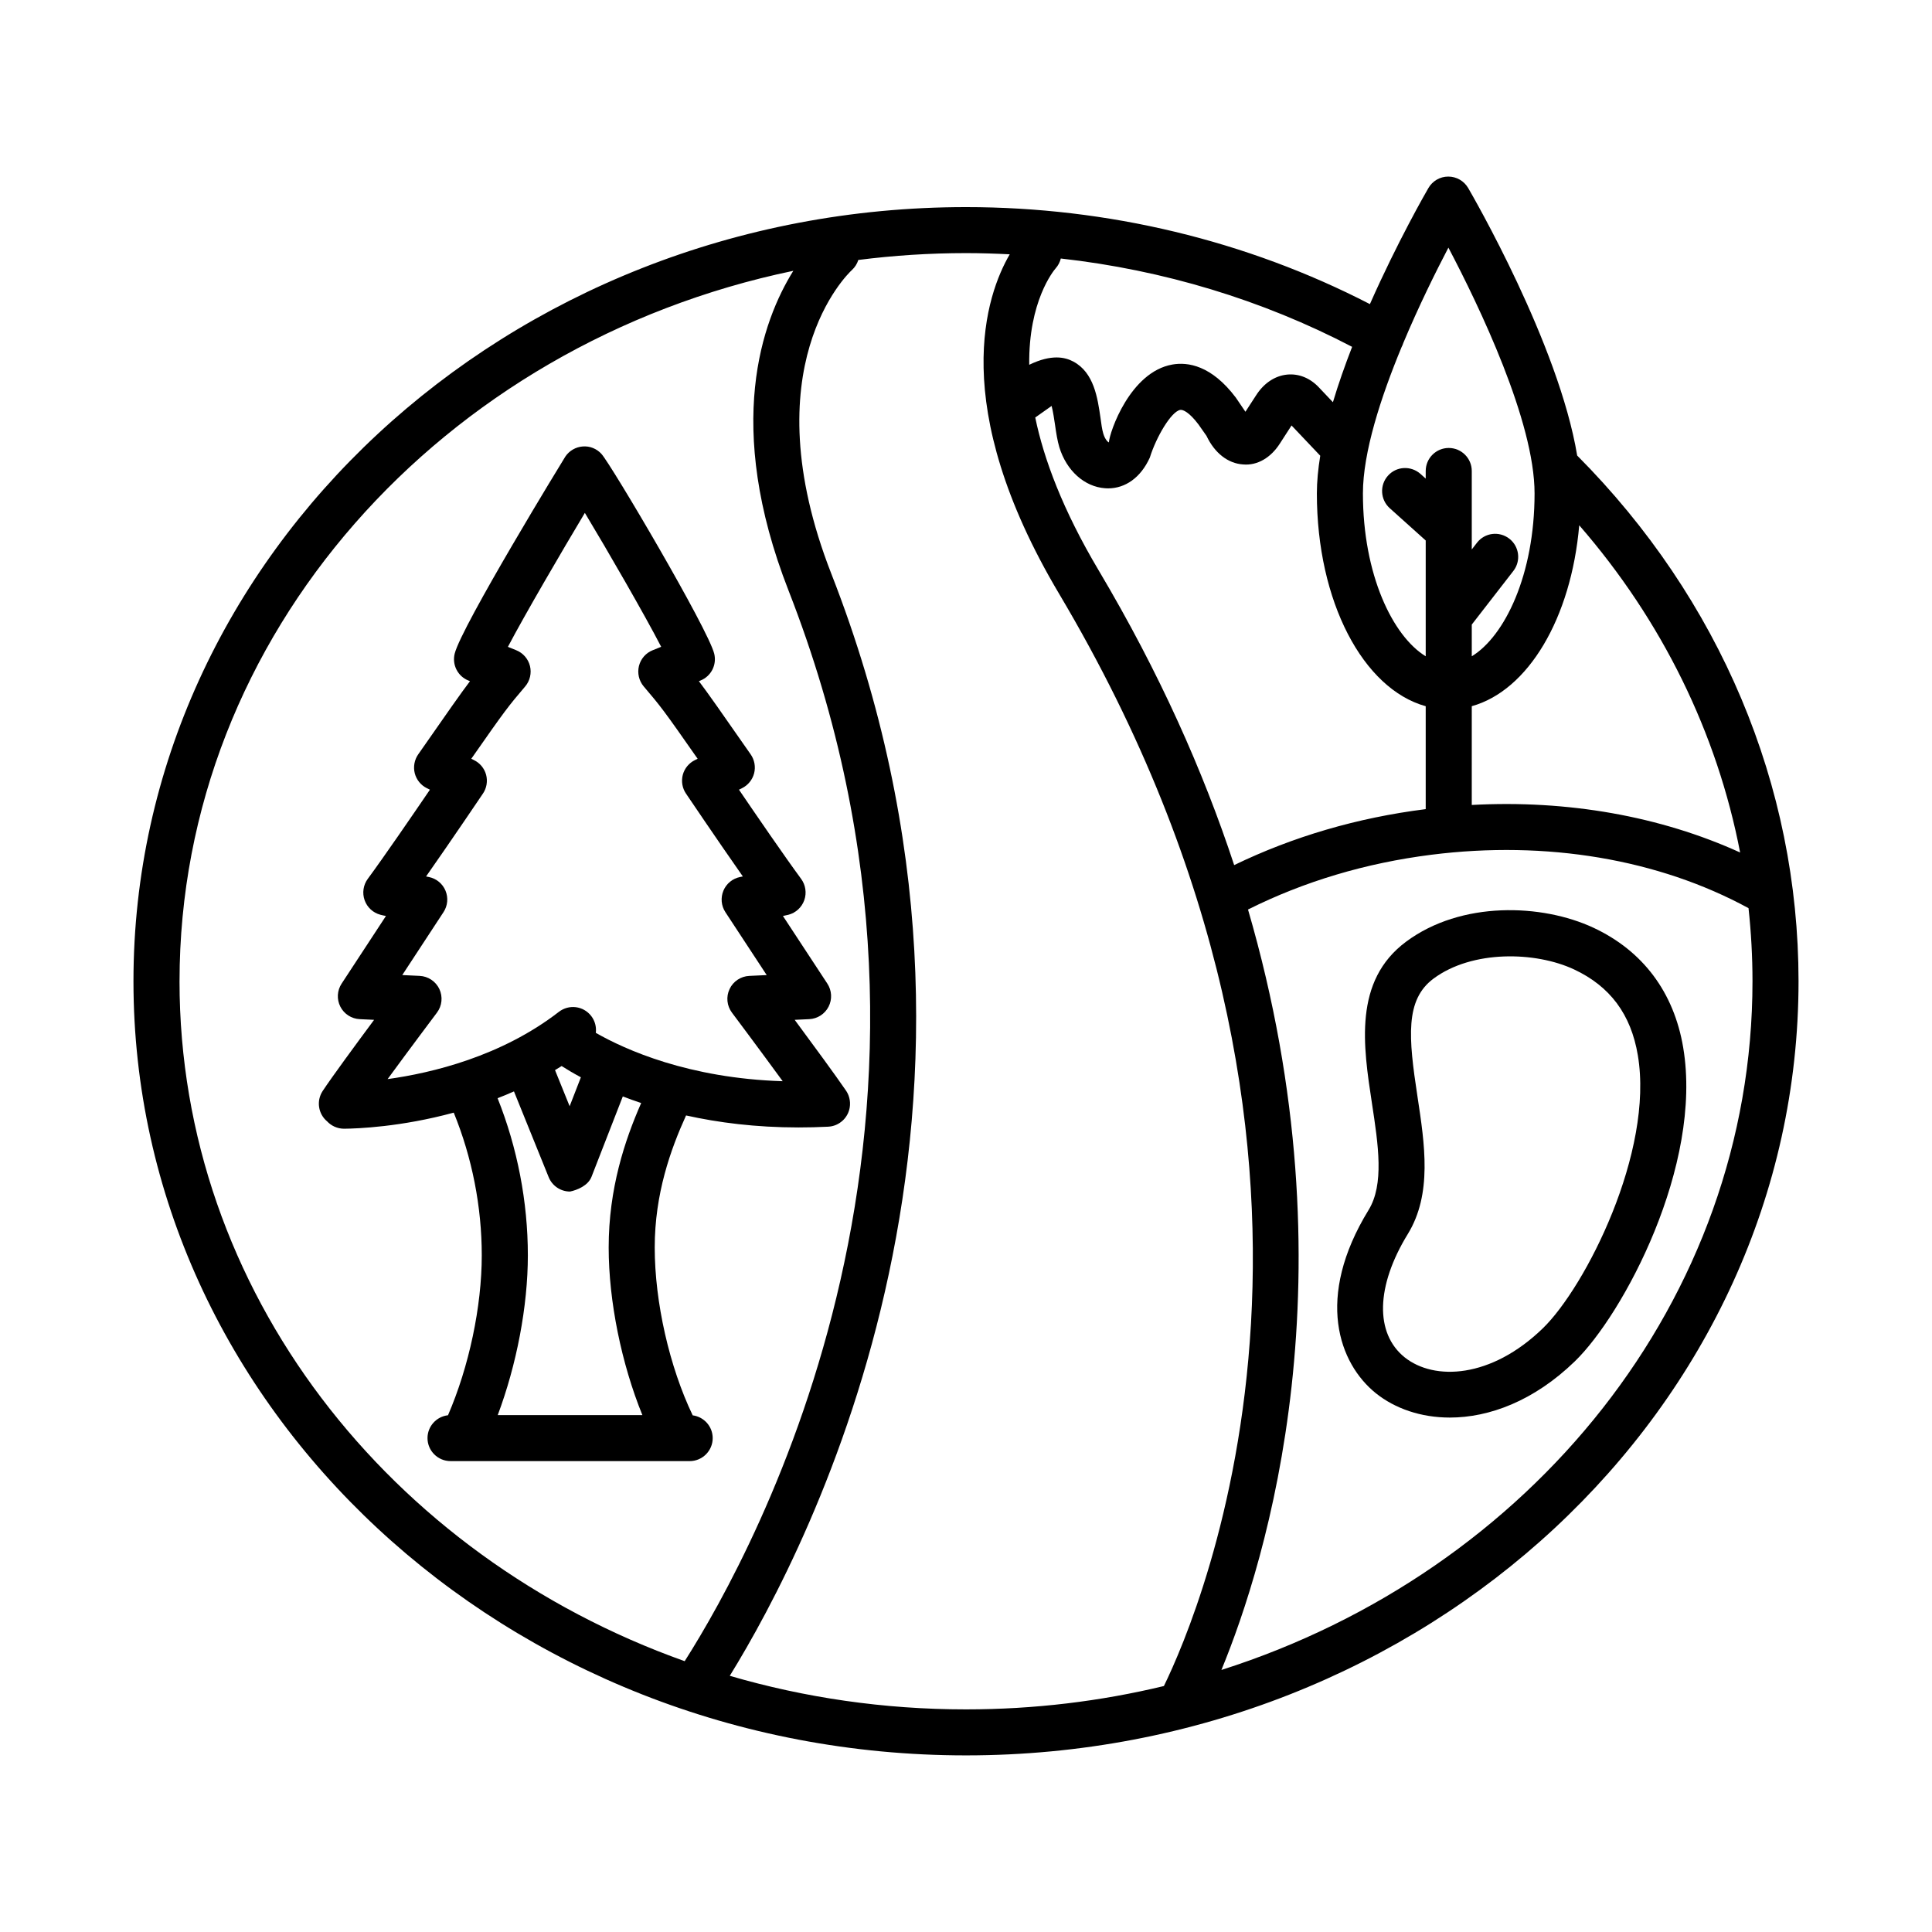
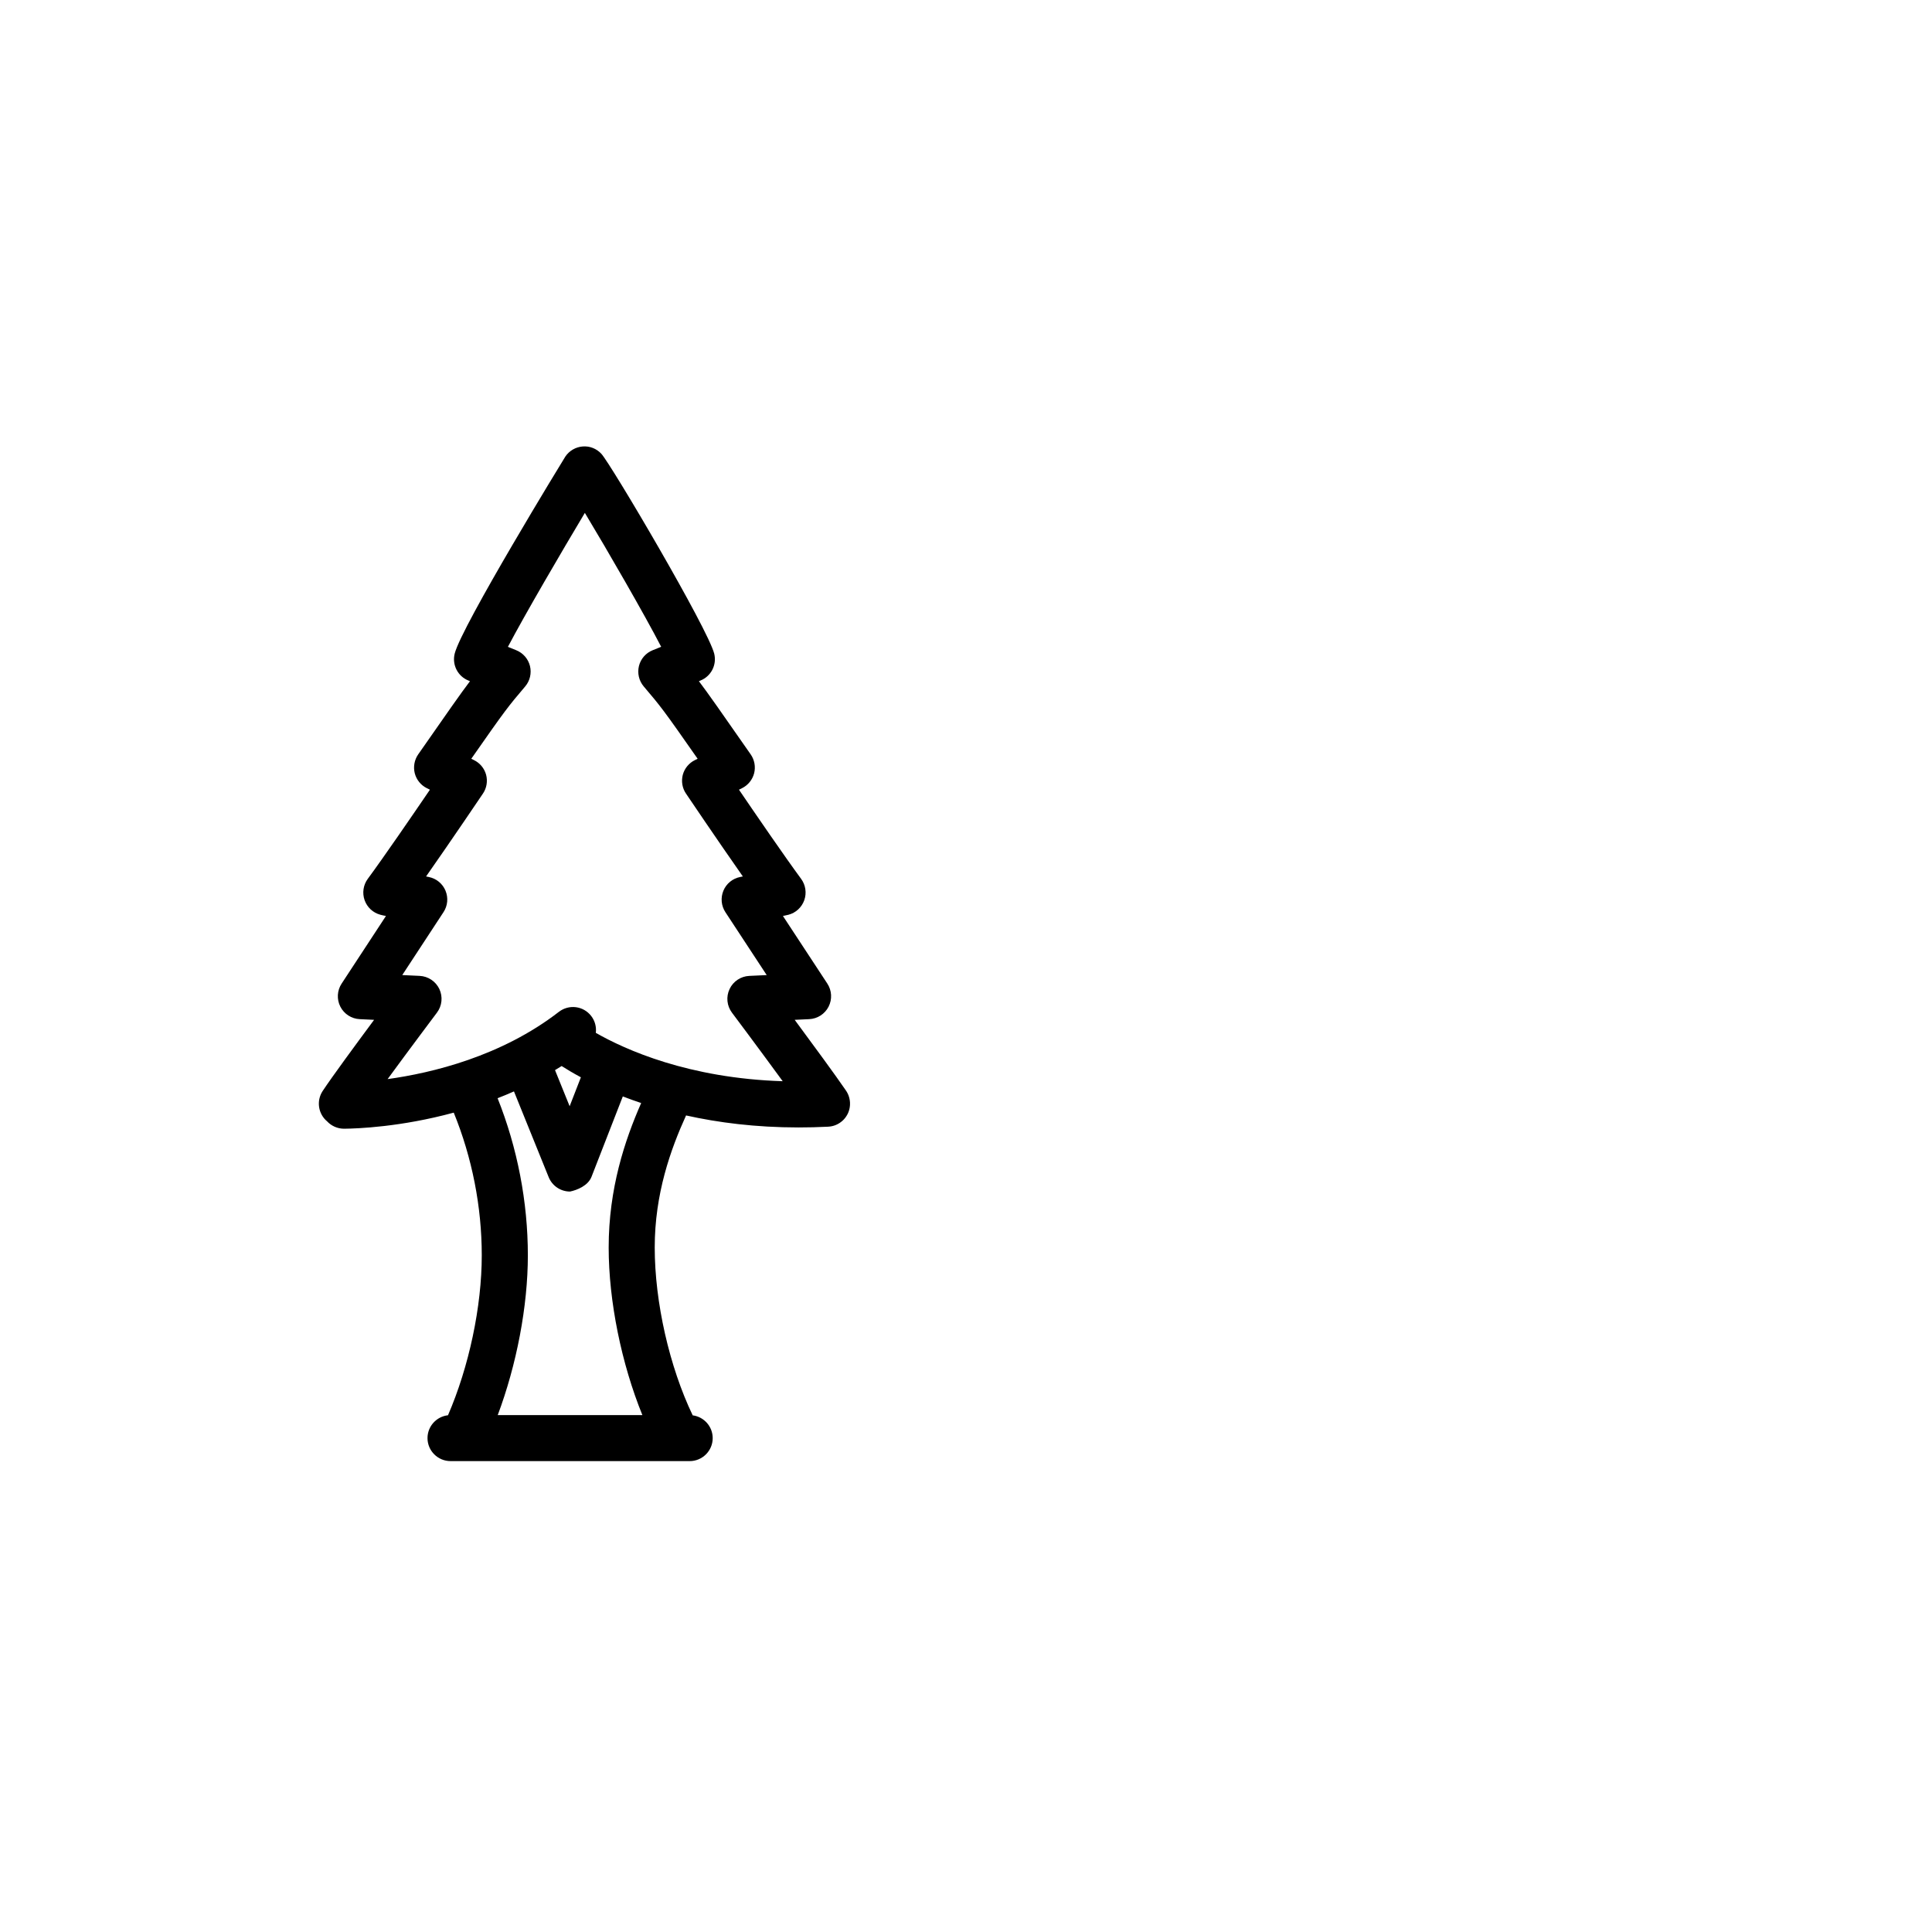
<svg xmlns="http://www.w3.org/2000/svg" fill="#000000" width="800px" height="800px" version="1.1" viewBox="144 144 512 512">
  <g>
-     <path d="m590.07 421.64c-2.457-14.668-10.688-25.66-23.785-31.777-13.648-6.371-35.066-7.16-49.652 3.691-14.008 10.402-11.371 27.641-9.051 42.852 1.684 11.035 3.273 21.465-0.895 28.258-14.273 23.273-7.859 40.707 1.949 48.574 5.074 4.055 11.938 6.43 19.586 6.43 10.418 0 22.297-4.398 33.133-14.906 12.816-12.422 33.953-51.91 28.715-83.121zm-37.195 74.367c-13.723 13.309-28.77 13.953-36.613 7.711-7.949-6.371-7.637-18.895 0.82-32.688 6.504-10.598 4.496-23.746 2.559-36.465-2.394-15.68-3.305-25.609 4.258-31.227 10.254-7.606 27-7.219 37.238-2.434 9.555 4.473 15.094 11.914 16.906 22.758 4.301 25.57-13.859 61.367-25.168 72.344z" />
-     <path d="m561.97 264.73c-4.871-29.484-27.816-69.047-28.891-70.91-1.102-1.875-3.094-3.023-5.269-3.023h-0.016c-2.172 0-4.168 1.16-5.254 3.043-0.617 1.055-8.18 14.199-15.5 30.754-32.613-16.836-69.465-25.707-107.04-25.707-121.65 0-220.63 92.027-220.63 205.16 0 113.12 98.98 205.15 220.63 205.15s220.63-92.027 220.63-205.16c-0.004-51.848-20.836-101.3-58.66-139.31zm-126.81 30.426c-9.543-16.059-14.535-29.504-16.809-40.512l4.336-3.066c0.387 1.48 0.699 3.602 0.895 4.934 0.312 2.234 0.656 4.352 1.145 5.984 1.906 6.238 6.668 10.516 12.145 10.895 0.27 0.023 0.52 0.031 0.773 0.031 4.555 0 8.648-2.812 11.074-8.164 1.668-5.375 5.641-12.211 8.082-12.637 0.684-0.098 2.352 0.602 4.793 3.84l2.144 3.051c2.156 4.555 5.688 7.316 9.703 7.57 3.781 0.336 7.367-1.801 9.766-5.582l3.066-4.746 7.606 8.02c-0.57 3.5-0.895 6.859-0.895 9.992 0 28.676 12.262 51.789 28.844 56.391v27.27c-0.012 0-0.02 0.004-0.031 0.004-18.094 2.281-35.121 7.273-50.73 14.828-8.191-24.875-19.824-51.035-35.906-78.102zm98.875 35.992c14.918-4.144 26.336-23.266 28.477-47.941 21.965 25.27 36.531 55.035 42.641 86.715-21.148-9.625-45.727-13.973-71.121-12.598zm-6.191-121.52c8.141 15.48 22.832 46.035 22.832 65.133 0 21.57-7.906 37.824-16.641 43.168v-8.41l11.027-14.219c2.055-2.656 1.578-6.488-1.086-8.551-2.68-2.062-6.488-1.594-8.559 1.078l-1.383 1.785v-20.801c0-3.363-2.738-6.094-6.102-6.094-3.363 0-6.102 2.731-6.102 6.094v2.023l-1.383-1.242c-2.531-2.238-6.371-2.055-8.617 0.469-2.246 2.5-2.039 6.356 0.461 8.609l9.539 8.566v30.688c-8.734-5.344-16.641-21.598-16.641-43.168 0-10.836 4.699-25.383 10.246-38.77 0.188-0.352 0.34-0.715 0.453-1.086 4.09-9.758 8.582-18.824 11.953-25.273zm-30.605 40.961-3.719-3.926c-2.32-2.465-5.301-3.691-8.395-3.394-3.262 0.312-6.223 2.293-8.289 5.559l-2.785 4.293-2.547-3.75c-6.445-8.566-12.754-9.48-16.805-8.766-11.207 1.957-16.656 17.891-16.836 20.645-0.195-0.066-0.969-0.664-1.473-2.312-0.344-1.133-0.535-2.613-0.742-4.16-0.773-5.367-1.742-12.043-7.203-14.957-2.148-1.148-5.731-2.043-11.688 0.852-0.211-16.805 6.441-24.91 6.996-25.551 0.688-0.773 1.141-1.672 1.371-2.613 27.145 3.035 53.391 10.965 77.203 23.41-1.879 4.836-3.629 9.785-5.09 14.672zm-305.66 153.45c0-91.852 69.672-168.91 162.66-188.27-8.258 13.242-18.402 40.922-1.277 84.711 54.305 138.96-8.391 253.69-27.516 283.75-78.215-27.828-133.87-98.102-133.87-180.19zm145.82 184.07c21.625-35.016 81.801-151.67 26.91-292.06-21.375-54.699 4.258-79.383 5.449-80.48 0.824-0.754 1.391-1.684 1.703-2.676 9.336-1.188 18.859-1.816 28.543-1.816 3.871 0 7.734 0.125 11.586 0.32-6.144 10.539-16.691 39.867 13.094 89.98 88.875 149.58 37.441 269.61 27.762 289.44-16.762 4.035-34.332 6.188-52.441 6.188-21.809 0.004-42.84-3.117-62.605-8.895zm130.29-1.555c11.891-28.887 35.355-104.42 7.047-201.52 14.848-7.434 31.18-12.316 48.586-14.516 30.508-3.852 60.227 1.184 84.055 14.156 0.691 6.402 1.051 12.863 1.051 19.363 0 84.477-58.934 156.45-140.74 182.52z" />
    <path d="m326.77 531.21c3.363 0 6.102-2.731 6.102-6.094 0-3.09-2.312-5.641-5.301-6.035-6.16-12.848-10.062-29.965-10.062-44.488 0-14.23 4.215-25.996 8.305-34.988 8.504 1.895 18.434 3.18 29.785 3.18 2.559 0 5.195-0.059 7.891-0.199 0.035-0.004 0.07-0.008 0.105-0.012 0.133-0.008 0.262-0.023 0.391-0.039 0.074-0.012 0.148-0.02 0.219-0.031 0.121-0.02 0.238-0.047 0.359-0.074 0.082-0.02 0.164-0.039 0.246-0.062 0.102-0.027 0.203-0.062 0.305-0.094 0.098-0.031 0.191-0.066 0.285-0.102 0.082-0.031 0.16-0.066 0.238-0.102 0.113-0.051 0.223-0.102 0.332-0.16 0.059-0.031 0.117-0.062 0.176-0.094 0.129-0.07 0.25-0.148 0.375-0.227 0.02-0.016 0.043-0.023 0.062-0.039 0.023-0.016 0.043-0.035 0.066-0.051 0.121-0.086 0.238-0.172 0.355-0.266 0.051-0.043 0.102-0.082 0.152-0.125 0.094-0.082 0.188-0.168 0.277-0.254 0.059-0.059 0.117-0.117 0.176-0.176 0.074-0.078 0.145-0.16 0.211-0.238 0.062-0.074 0.121-0.145 0.18-0.223s0.117-0.16 0.172-0.238c0.055-0.082 0.113-0.164 0.164-0.246 0.055-0.086 0.102-0.172 0.152-0.258 0.047-0.082 0.094-0.164 0.137-0.25 0.047-0.094 0.09-0.191 0.133-0.285 0.035-0.082 0.07-0.164 0.102-0.246 0.039-0.102 0.074-0.203 0.105-0.309 0.027-0.086 0.055-0.172 0.078-0.254 0.027-0.098 0.051-0.199 0.074-0.297 0.023-0.098 0.043-0.199 0.059-0.301 0.016-0.082 0.027-0.168 0.035-0.254 0.016-0.125 0.031-0.25 0.039-0.379 0.004-0.059 0.008-0.121 0.008-0.184 0.008-0.16 0.004-0.316 0-0.477v-0.055c0-0.016-0.004-0.031-0.004-0.047-0.012-0.18-0.027-0.355-0.055-0.535-0.004-0.023-0.008-0.047-0.012-0.07-0.027-0.168-0.062-0.336-0.102-0.504-0.008-0.039-0.02-0.074-0.027-0.113-0.035-0.137-0.078-0.273-0.125-0.406-0.023-0.07-0.051-0.145-0.074-0.215-0.035-0.09-0.074-0.18-0.113-0.27-0.051-0.117-0.105-0.234-0.164-0.348-0.02-0.039-0.043-0.078-0.062-0.117-0.148-0.273-0.309-0.535-0.496-0.781-2.594-3.793-8.609-11.996-13.426-18.508l3.84-0.18c2.188-0.098 4.152-1.363 5.148-3.312 0.996-1.957 0.863-4.293-0.344-6.125l-11.758-17.906c0.566-0.105 1.027-0.207 1.457-0.32 1.949-0.512 3.527-1.957 4.199-3.863s0.355-4.027-0.832-5.648c-4.301-5.836-11.863-16.863-16.477-23.637l0.82-0.402c1.578-0.781 2.754-2.227 3.199-3.945 0.434-1.719 0.105-3.551-0.91-5.008-7.977-11.438-11.254-16.133-13.723-19.395l0.402-0.172c2.828-1.125 4.375-4.152 3.66-7.098-1.609-6.547-27.344-50.211-29.918-52.996-1.266-1.371-3.082-2.098-4.941-1.941-1.859 0.141-3.559 1.133-4.598 2.672-0.254 0.387-27.566 45.004-29.336 52.266-0.715 2.945 0.832 5.977 3.66 7.098l0.402 0.172c-2.473 3.262-5.746 7.957-13.723 19.395-1.012 1.457-1.34 3.289-0.91 5.008 0.445 1.719 1.621 3.164 3.199 3.945l0.82 0.402c-4.613 6.773-12.176 17.801-16.477 23.637-1.191 1.621-1.504 3.742-0.832 5.648s2.246 3.348 4.199 3.863c0.434 0.117 0.895 0.215 1.457 0.32l-11.742 17.914c-1.207 1.832-1.34 4.168-0.344 6.117 0.996 1.949 2.961 3.215 5.148 3.312l3.797 0.18c-4.926 6.637-11.117 15.062-13.633 18.859-1.715 2.613-1.18 6.062 1.164 8.031 1.129 1.207 2.738 1.965 4.504 1.965h0.059c3.461-0.035 15.008-0.457 29.012-4.262 4.863 11.914 7.426 24.934 7.426 37.805 0 13.648-3.391 29.539-8.949 42.391-3.047 0.336-5.43 2.918-5.43 6.055 0 3.363 2.738 6.094 6.102 6.094zm-64.703-151.16c-0.773-1.867-2.426-3.231-4.422-3.633-0.254-0.051-0.492-0.098-0.73-0.148 6.832-9.742 15.062-21.953 15.062-21.953 0.996-1.457 1.297-3.281 0.848-4.992-0.461-1.703-1.637-3.125-3.231-3.898l-0.699-0.344c9.215-13.188 9.734-13.805 14.289-19.172 1.266-1.496 1.727-3.512 1.266-5.41-0.477-1.906-1.832-3.461-3.66-4.191l-2.188-0.887c4.496-8.566 14.332-25.379 20.391-35.504 6.027 9.996 15.809 26.941 20.227 35.492l-2.234 0.898c-1.832 0.73-3.184 2.285-3.66 4.191-0.461 1.898 0 3.914 1.266 5.41 4.555 5.367 5.074 5.984 14.289 19.172l-0.699 0.344c-1.594 0.773-2.769 2.195-3.231 3.898-0.445 1.711-0.148 3.535 0.848 4.992 0 0 8.23 12.211 15.062 21.953-0.238 0.051-0.477 0.098-0.73 0.148-1.996 0.402-3.648 1.762-4.422 3.633-0.773 1.867-0.582 3.996 0.535 5.695l10.941 16.664-4.613 0.215c-2.246 0.105-4.273 1.445-5.223 3.481-0.969 2.039-0.73 4.449 0.625 6.258 0.012 0.004 7.402 9.887 13.449 18.172-24.938-0.777-41.711-8.352-49.523-12.816 0.188-1.543-0.207-3.156-1.227-4.477-2.086-2.688-5.894-3.141-8.559-1.094-15.262 11.812-33.633 16.199-45.391 17.828 5.918-8.098 12.961-17.457 13.062-17.598 1.371-1.809 1.609-4.219 0.656-6.266-0.969-2.047-2.992-3.387-5.238-3.492l-4.598-0.215 10.926-16.672c1.117-1.688 1.309-3.816 0.535-5.684zm30.773 46.461c1.34 0.855 3.035 1.875 5.102 2.984l-2.981 7.668-3.875-9.57c0.586-0.355 1.172-0.715 1.754-1.082zm-12.633 6.723 9.199 22.73c0.938 2.309 3.172 3.809 5.656 3.809 1.859-0.379 4.762-1.539 5.688-3.887l8.301-21.32c1.535 0.594 3.16 1.18 4.867 1.75-4.359 9.918-8.613 22.695-8.613 38.273 0 14.281 3.402 30.824 8.934 44.43h-38.336c5.004-13.344 7.984-28.836 7.984-42.352 0-14.152-2.769-28.473-8.02-41.629 1.441-0.559 2.891-1.16 4.34-1.805z" />
  </g>
</svg>